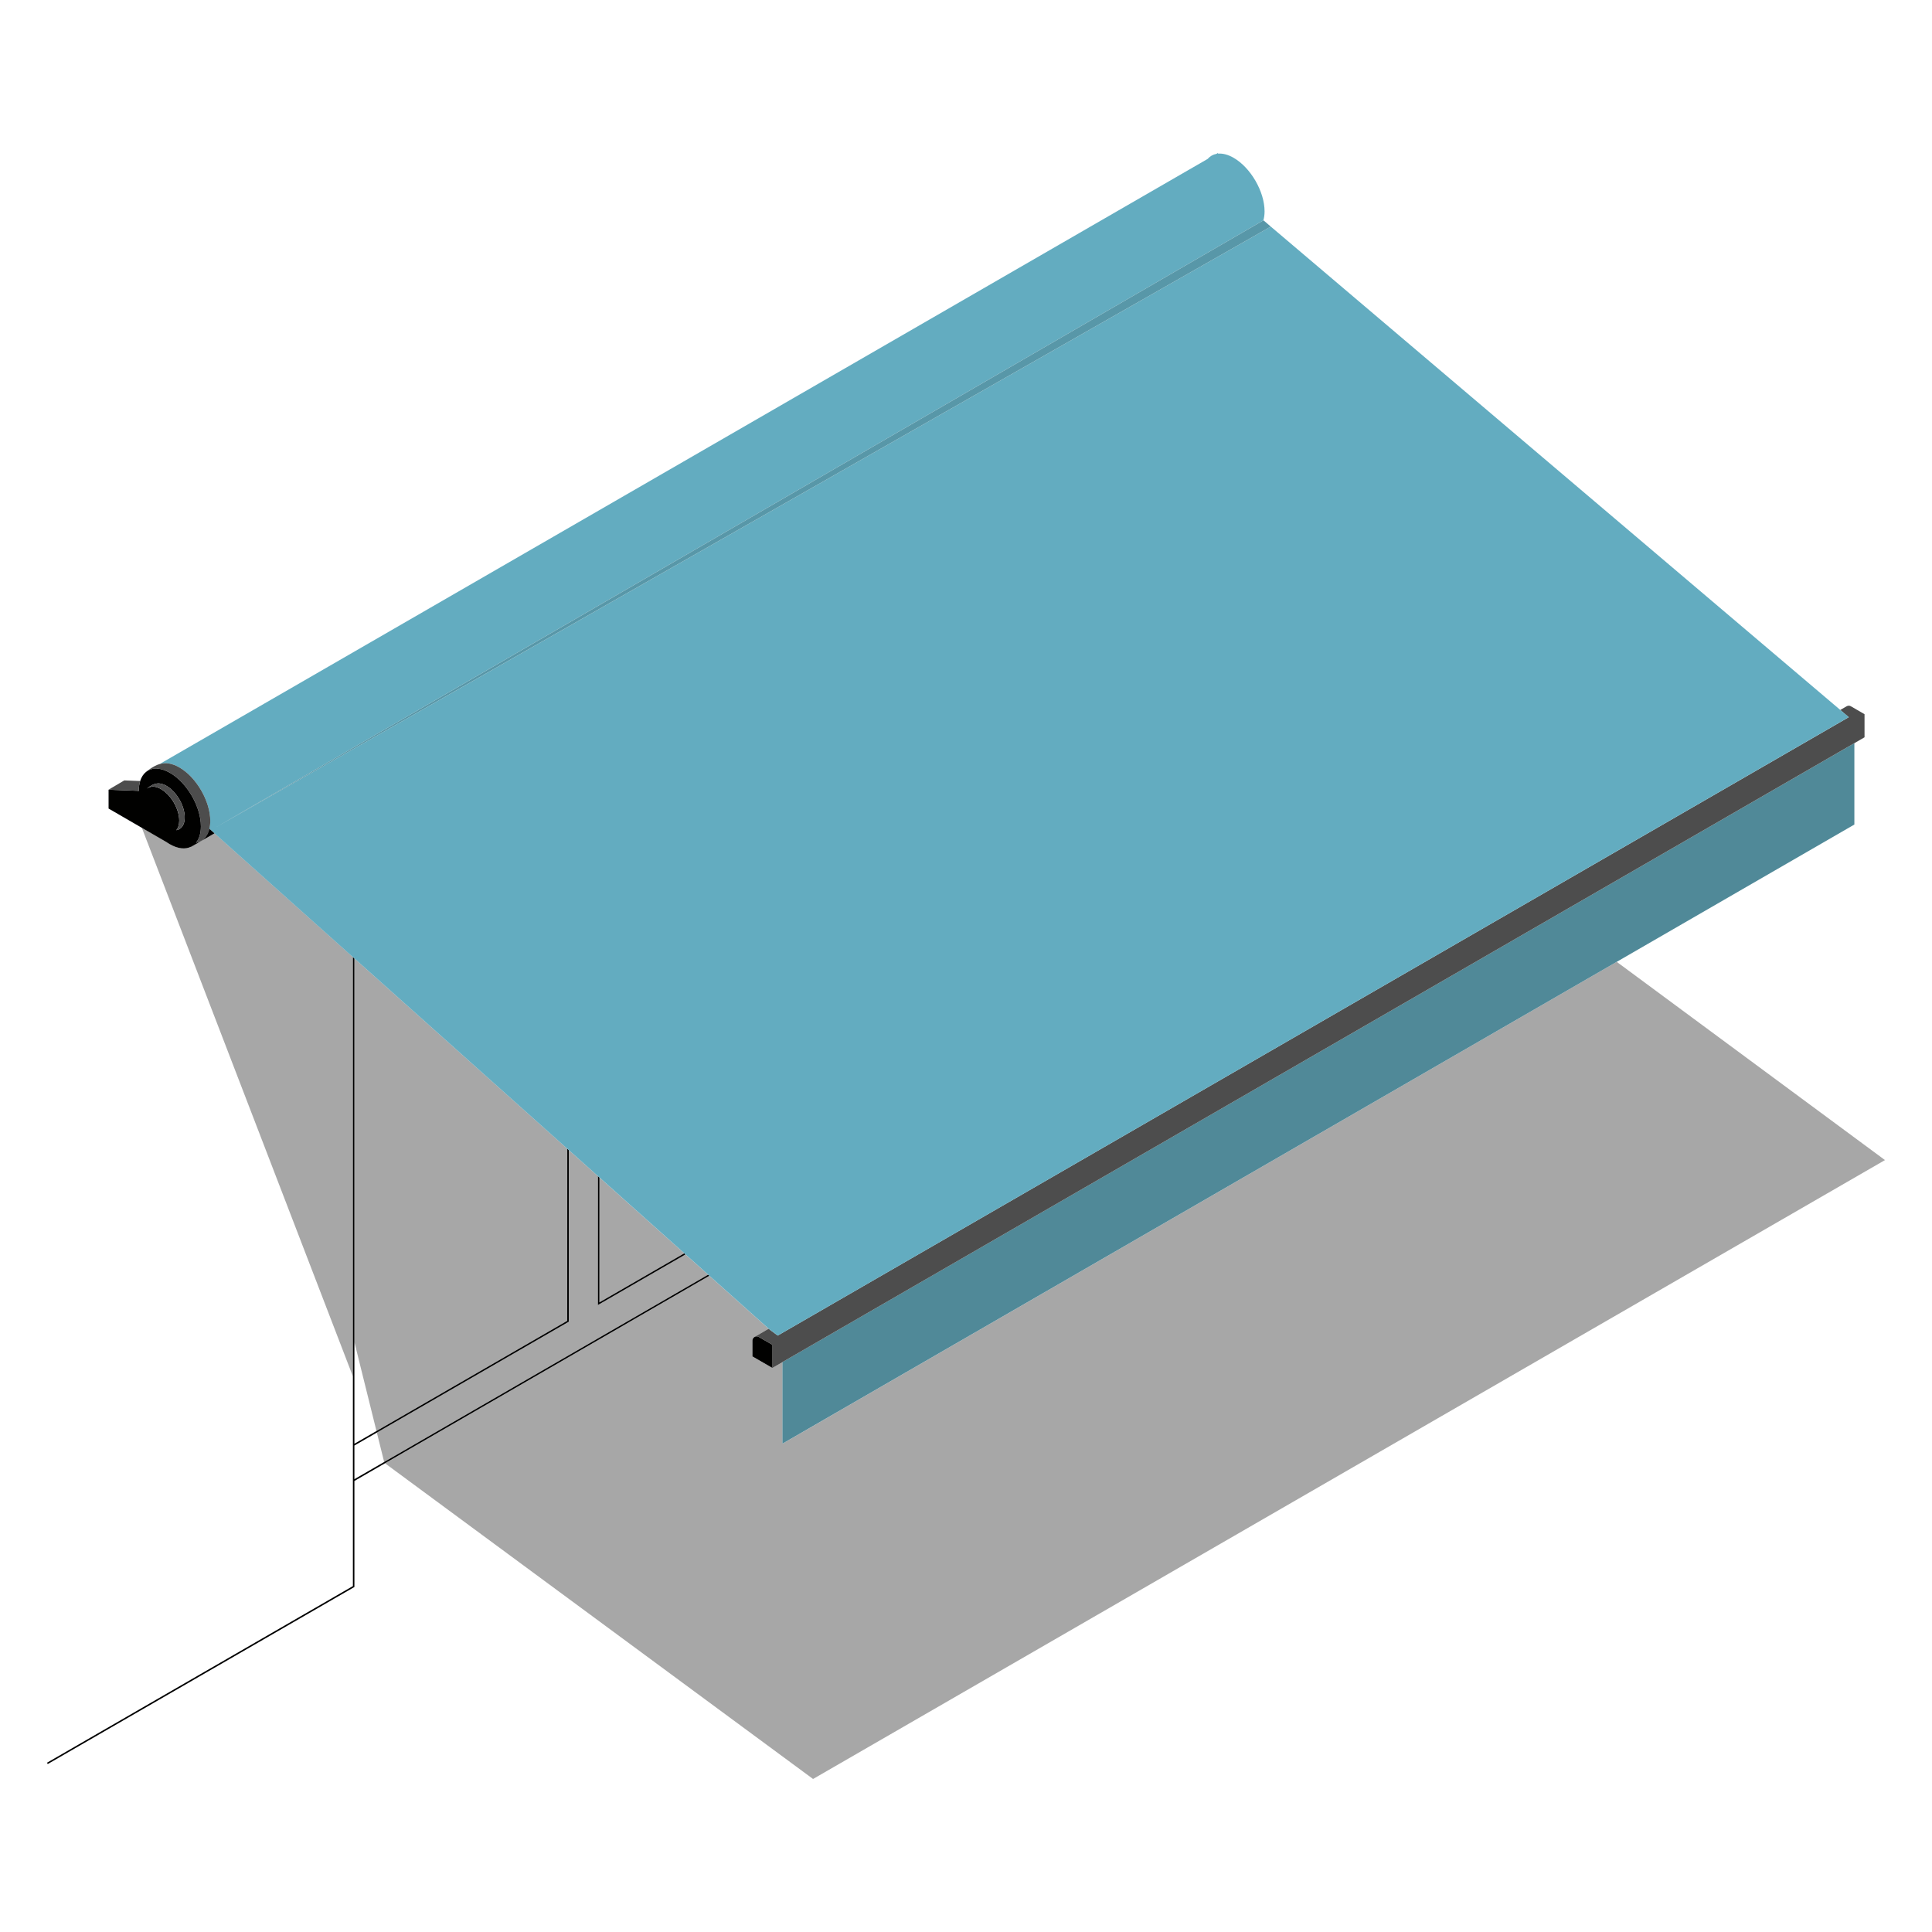
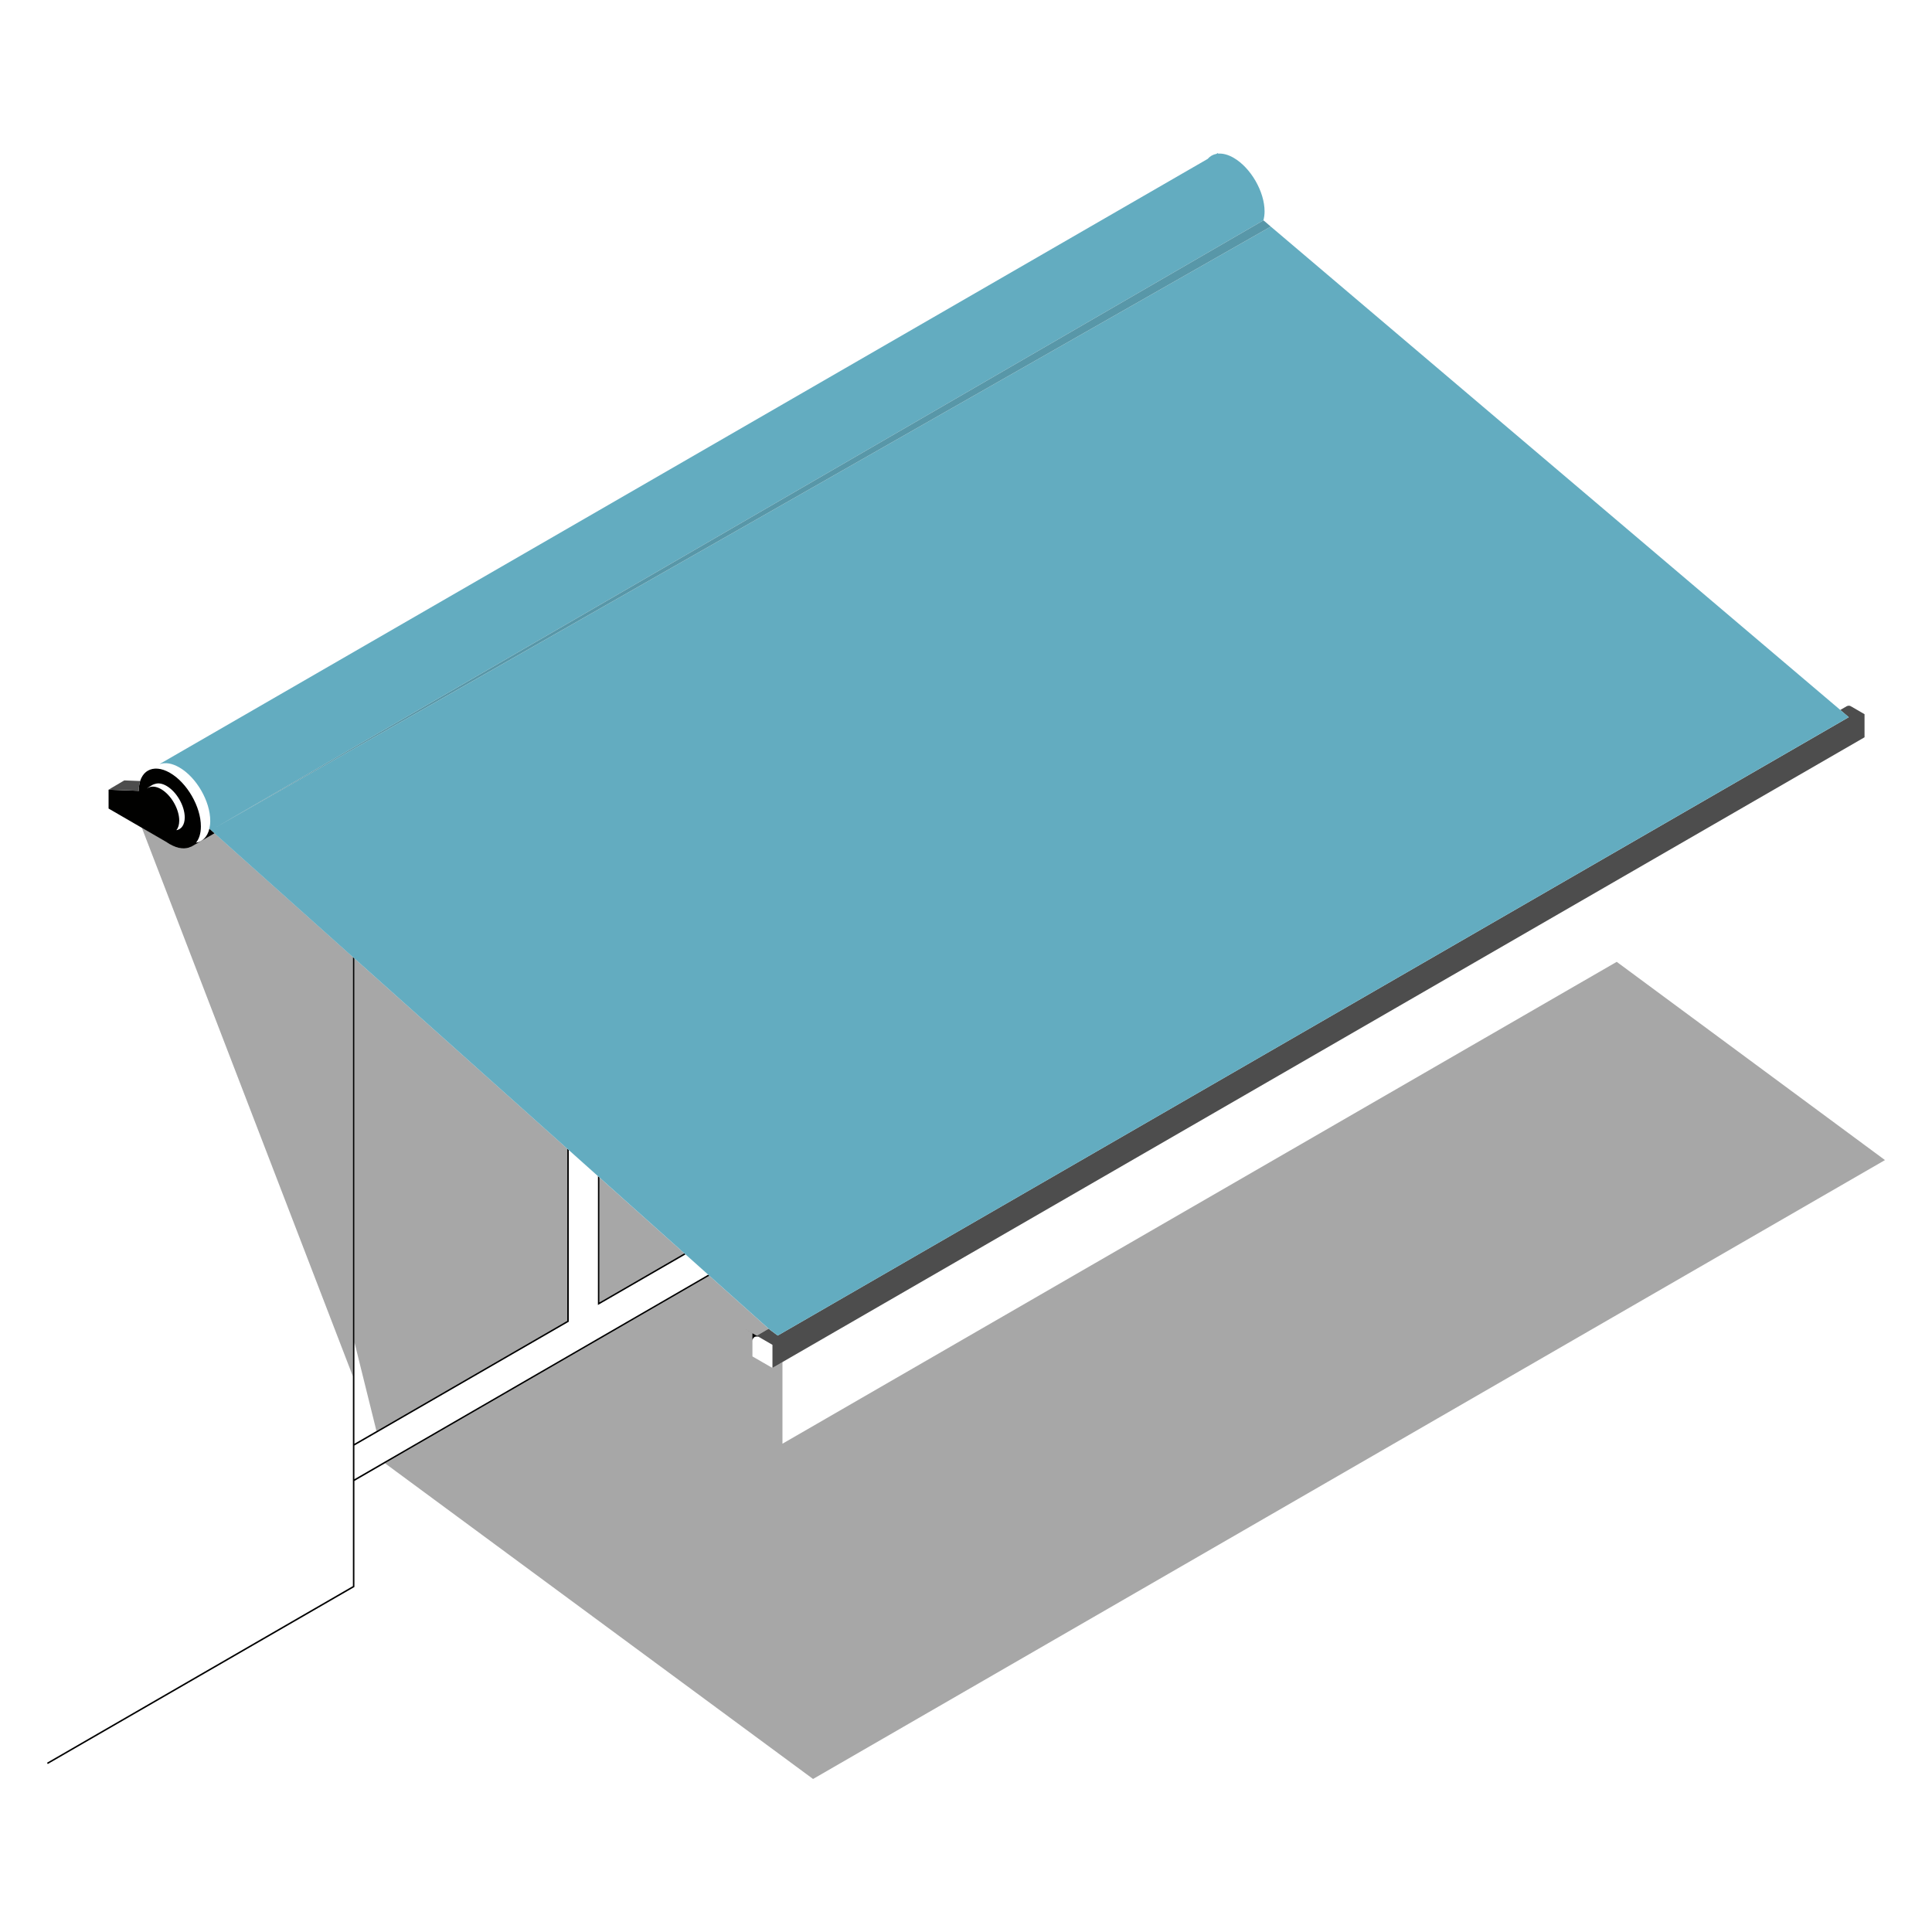
<svg xmlns="http://www.w3.org/2000/svg" id="Calque_1" viewBox="0 0 500 500">
  <defs>
    <style>.cls-1{fill:none;}.cls-2{fill:#010100;}.cls-3{fill:#a7a7a7;}.cls-4{fill:#63acc0;}.cls-5{fill:#5897a8;}.cls-6{fill:#4d4d4d;}.cls-7{fill:#508998;}</style>
  </defs>
-   <polygon class="cls-1" points="91.72 373.64 97.43 370.35 91.72 347.33 91.72 373.64" />
  <polygon class="cls-1" points="91.72 374.1 91.72 382.81 99.42 378.36 97.53 370.75 91.72 374.1" />
  <path class="cls-3" d="M55.51,215.66l-6.05,3.49-.02-.03c-1.44,.72-3.38,.57-5.51-.66h0c-.3-.18-.59-.37-.88-.57l-6.35-3.68h0l54.63,142v-108.54l-35.81-32.02Z" />
  <path class="cls-3" d="M418.41,248.92l-215.91,124.71v-21.09l-2.59,1.49-5.18-2.99v-4.09c0-.37,.18-.67,.44-.87h0s.06-.04,.06-.04l.1-.06,2.53-1.47h0s.44-.26,.44-.26h0s.63-.37,.63-.37l-15.34-13.71-83.95,48.53,110.78,81.7,277.41-160.17-69.43-51.31Z" />
  <polygon class="cls-3" points="177.1 324.36 155.14 304.73 155.13 337.05 177.1 324.36" />
  <polygon class="cls-3" points="91.72 347.33 97.43 370.35 146.8 341.83 146.81 297.28 91.72 248.03 91.72 347.33" />
-   <polygon class="cls-3" points="155.04 337.56 154.74 337.73 154.75 304.38 147.2 297.63 147.2 342.06 97.53 370.75 99.42 378.36 183.28 329.89 177.41 324.64 155.04 337.56" />
  <polygon points="183.28 329.89 99.42 378.36 91.72 382.81 91.72 374.1 97.53 370.75 147.2 342.06 147.2 297.63 146.81 297.28 146.8 341.83 97.43 370.35 91.72 373.64 91.72 347.33 91.72 248.03 91.33 247.68 91.33 356.22 91.33 410.48 12.17 456.19 12.36 456.53 91.72 410.71 91.72 383.27 99.64 378.69 183.59 330.16 183.28 329.89" />
  <polygon points="155.04 337.56 177.41 324.64 177.1 324.36 155.13 337.05 155.14 304.73 154.75 304.38 154.74 337.73 155.04 337.56" />
-   <polygon class="cls-7" points="202.49 373.62 418.41 248.92 479.91 213.39 479.91 192.33 202.49 352.5 202.49 352.53 202.49 373.62" />
  <path class="cls-6" d="M201.27,345.64l-2.22-1.66-.12-.1-.63,.36h0s-.44,.26-.44,.26h0s-2.53,1.47-2.53,1.47c.31-.16,.69-.18,1.04,.02l3.54,2.05v5.98l2.59-1.49v-.03L482.54,190.81v-5.98l-3.54-2.05c-.32-.19-.67-.18-.97-.05h-.02s-.1,.05-.1,.05h0s-1.65,.96-1.65,.96l2.2,1.87L201.27,345.64Z" />
  <polygon class="cls-2" points="315.32 39.84 315.27 39.77 315.17 39.61 315.17 39.62 315.32 39.84" />
  <path class="cls-4" d="M37.99,199.65l-.23,.14h0s0,0,0,0h0c.07-.05,.15-.09,.22-.15Z" />
  <path class="cls-4" d="M41.44,197.72c1.37-.45,3.09-.2,4.97,.89,4.44,2.56,8.02,8.77,8,13.86,0,.74-.09,1.4-.23,2.01l1.33,1.19,35.81,32.02,.4,.35,55.08,49.24,.4,.35,7.55,6.75,.4,.35,21.96,19.63,.31,.28,5.87,5.25,.31,.28,15.34,13.71,.12,.1,2.22,1.66L478.46,185.6l-2.2-1.87L328.88,58.64,55.78,214.15,326.99,57.02l-.02-.02c.19-.68,.3-1.43,.3-2.29h0c.01-5.1-3.57-11.31-8.01-13.87-1.45-.84-2.81-1.17-3.99-1.08l.05,.08-.15-.23h0s-.36,.21-.36,.21c-.9,.17-1.67,.62-2.27,1.31L41.28,197.75l.16-.04h0Z" />
  <polygon class="cls-6" points="195.16 346.07 195.17 346.07 195.22 346.04 195.16 346.07" />
-   <path class="cls-2" d="M196.36,346c-.34-.2-.73-.18-1.04-.02l-.1,.06-.05,.04c-.26,.19-.44,.5-.44,.87v4.09l5.18,2.99v-5.98l-3.54-2.05Z" />
-   <path class="cls-6" d="M43.99,200.01h0c4.44,2.56,8.02,8.78,8.01,13.87,0,1.82-.48,3.25-1.27,4.22,1.71-.29,2.97-1.56,3.46-3.62,.14-.6,.23-1.27,.23-2.01,.01-5.09-3.57-11.3-8-13.86-1.87-1.08-3.6-1.33-4.97-.89h0s-.16,.03-.16,.03h0c-1.51,.37-3.52,2.03-3.52,2.03,.15-.12,.32-.22,.49-.31,1.46-.87,3.49-.76,5.74,.53Z" />
+   <path class="cls-2" d="M196.36,346c-.34-.2-.73-.18-1.04-.02l-.1,.06-.05,.04c-.26,.19-.44,.5-.44,.87v4.09v-5.98l-3.54-2.05Z" />
  <path class="cls-2" d="M43.93,218.47h0c2.13,1.23,4.07,1.39,5.51,.66l.02,.03,6.05-3.49-1.33-1.19c-.49,2.06-1.75,3.34-3.46,3.62,.8-.97,1.27-2.4,1.27-4.22,.01-5.1-3.57-11.31-8.01-13.87h0c-2.25-1.3-4.28-1.4-5.74-.54-.08,.05-.16,.11-.23,.16l-.26,.15h0s.23-.13,.23-.13c-.07,.05-.15,.1-.22,.15h0s0,0,0,0c-.66,.54-1.17,1.33-1.49,2.33-.22,.71-.35,1.53-.35,2.46l.11,.08-7.93-.3v4.88l8.58,4.97,6.35,3.68c.29,.2,.59,.4,.88,.57Zm-5.7-14.51c-.07,.04-.15,.08-.22,.13,0,0,1.27-1.05,2.17-1.22h0c.81-.26,1.82-.11,2.92,.52h0c2.61,1.51,4.71,5.16,4.71,8.16,0,1.91-.87,3.09-2.17,3.31,.47-.57,.74-1.41,.75-2.48,0-3-2.1-6.65-4.71-8.16-1.36-.78-2.58-.83-3.45-.26Z" />
-   <path class="cls-6" d="M46.39,212.38c0,1.07-.28,1.91-.75,2.48,1.3-.22,2.16-1.4,2.17-3.31,0-3-2.09-6.65-4.71-8.16h0c-1.1-.64-2.12-.78-2.92-.52h0c-.9,.16-2.17,1.21-2.17,1.21,.07-.05,.14-.09,.22-.13,.86-.56,2.09-.52,3.45,.26,2.61,1.51,4.72,5.16,4.71,8.16Z" />
  <path class="cls-6" d="M35.93,204.59c0-.92,.13-1.74,.35-2.46l-4.11-.16-4.06,2.39,7.93,.3-.11-.08Z" />
  <polygon class="cls-5" points="55.78 214.15 328.88 58.64 326.99 57.02 55.78 214.15" />
</svg>